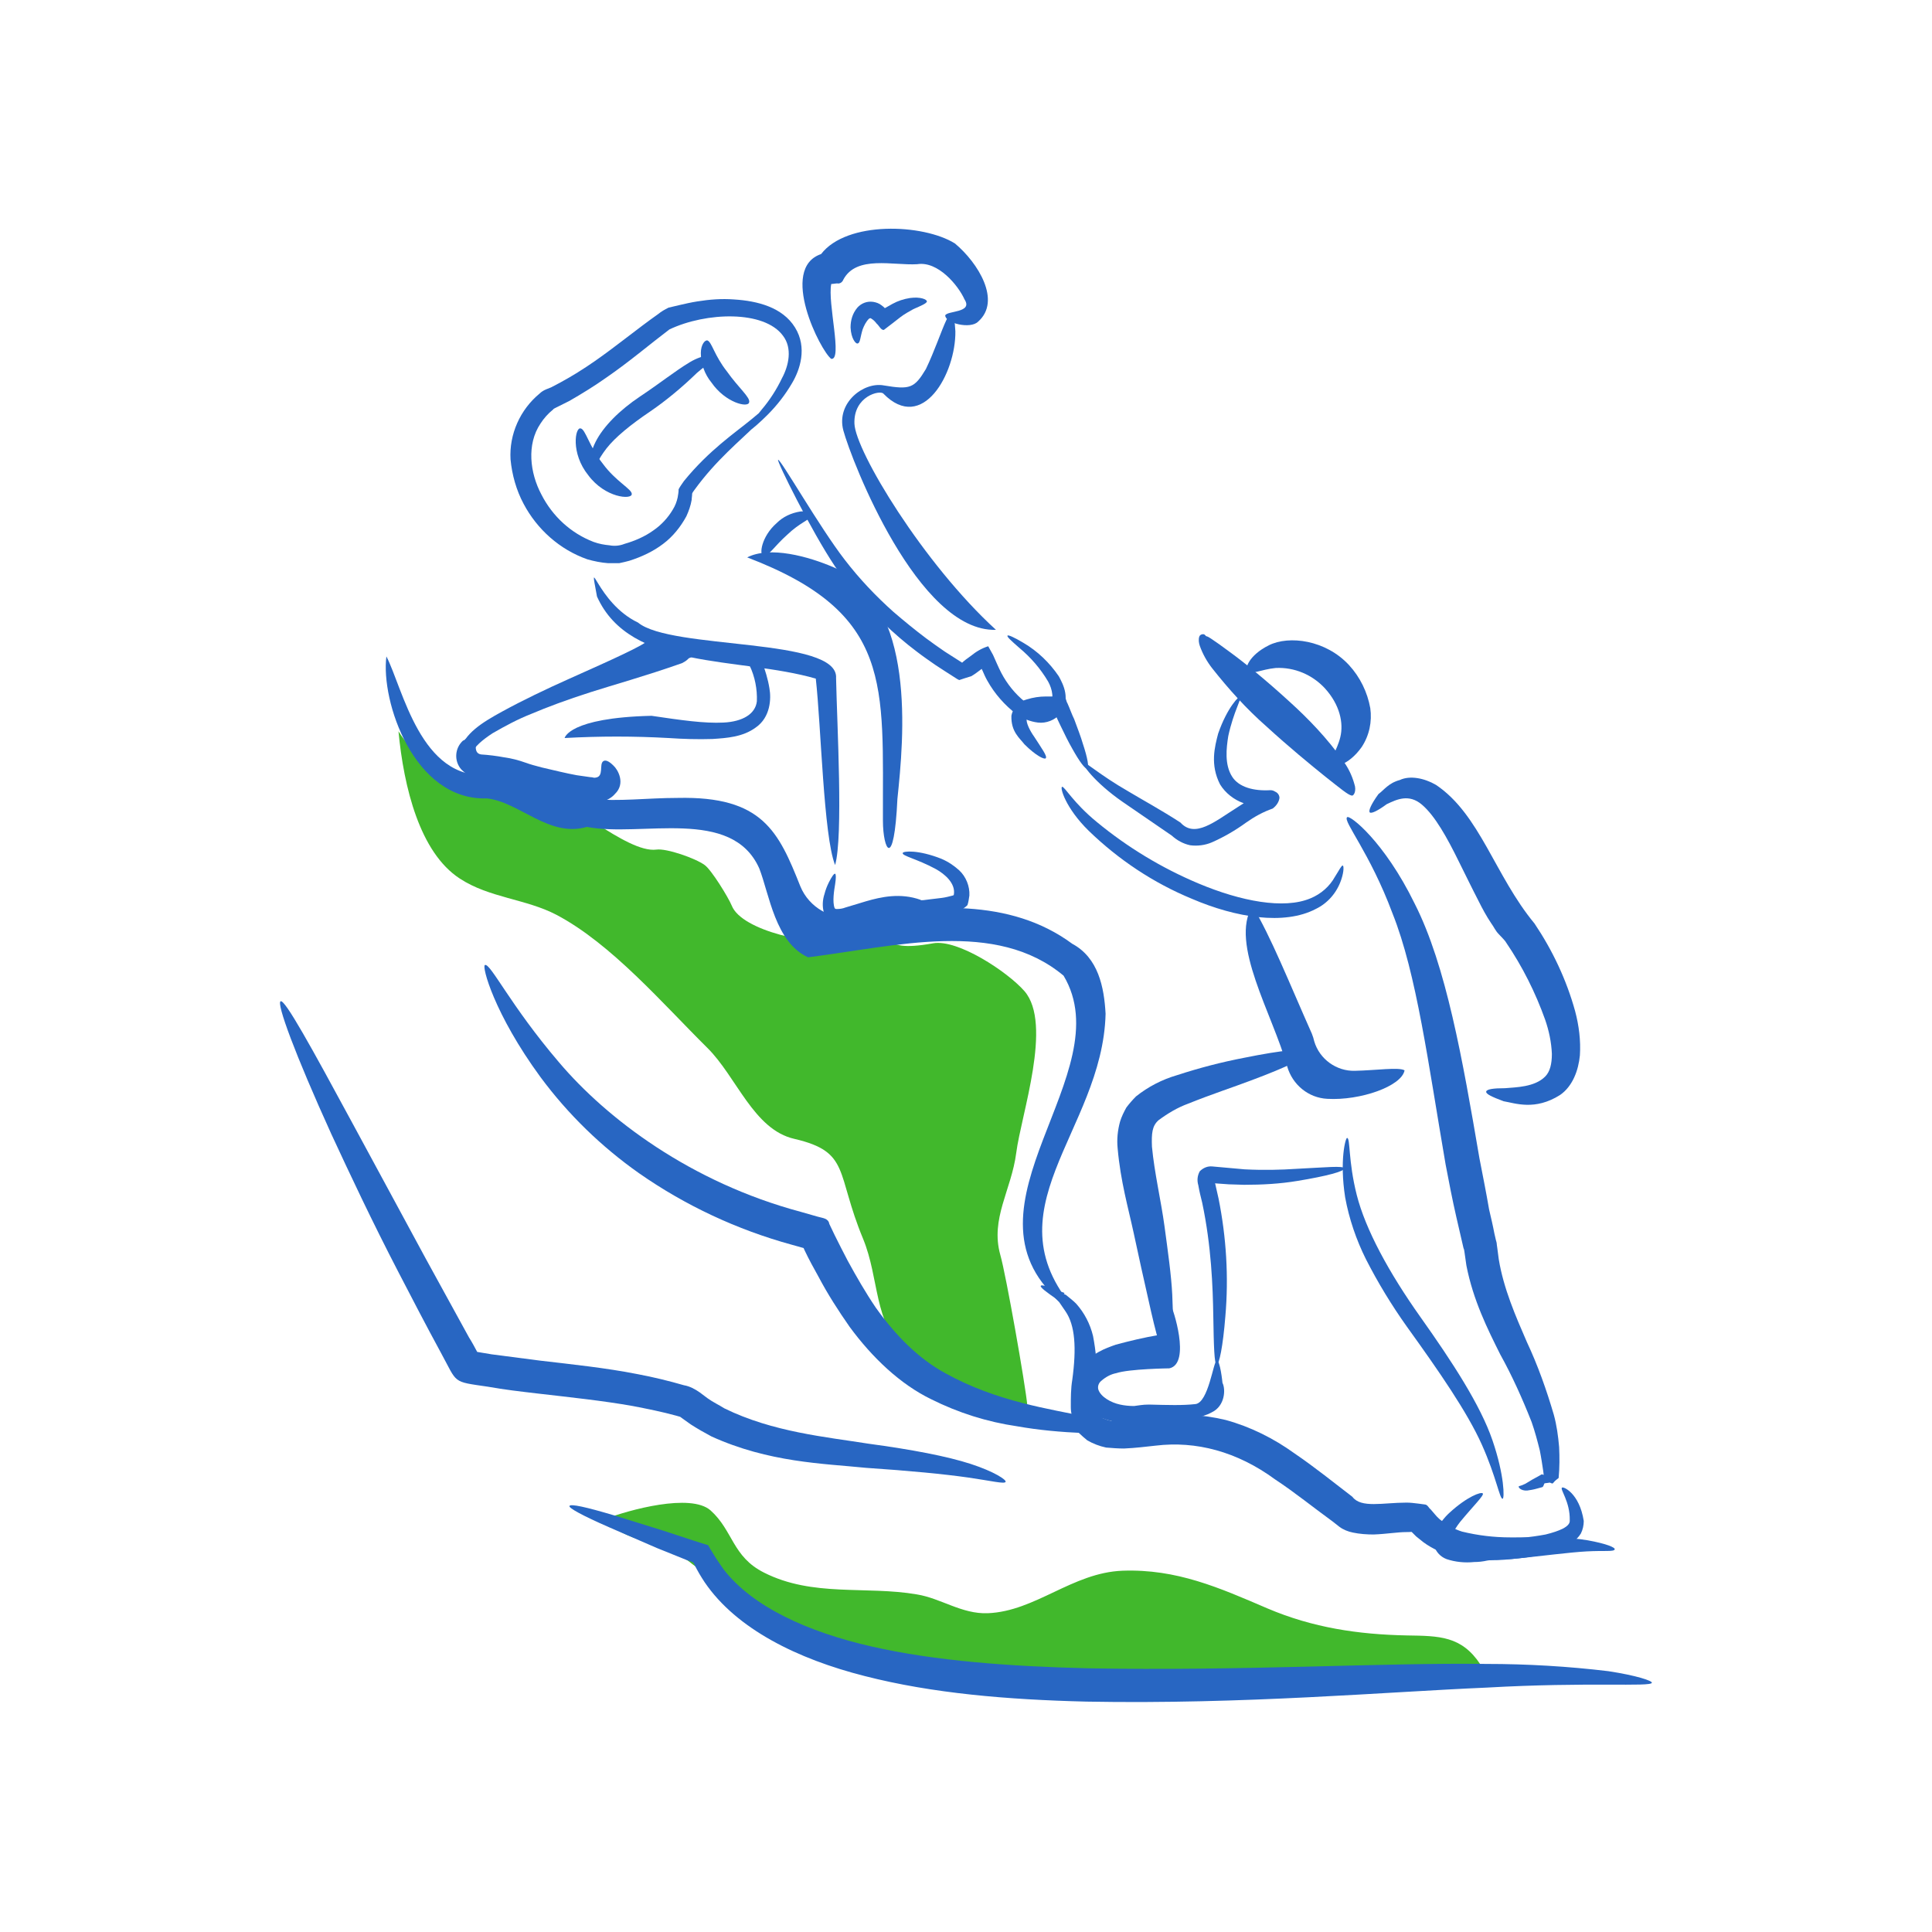
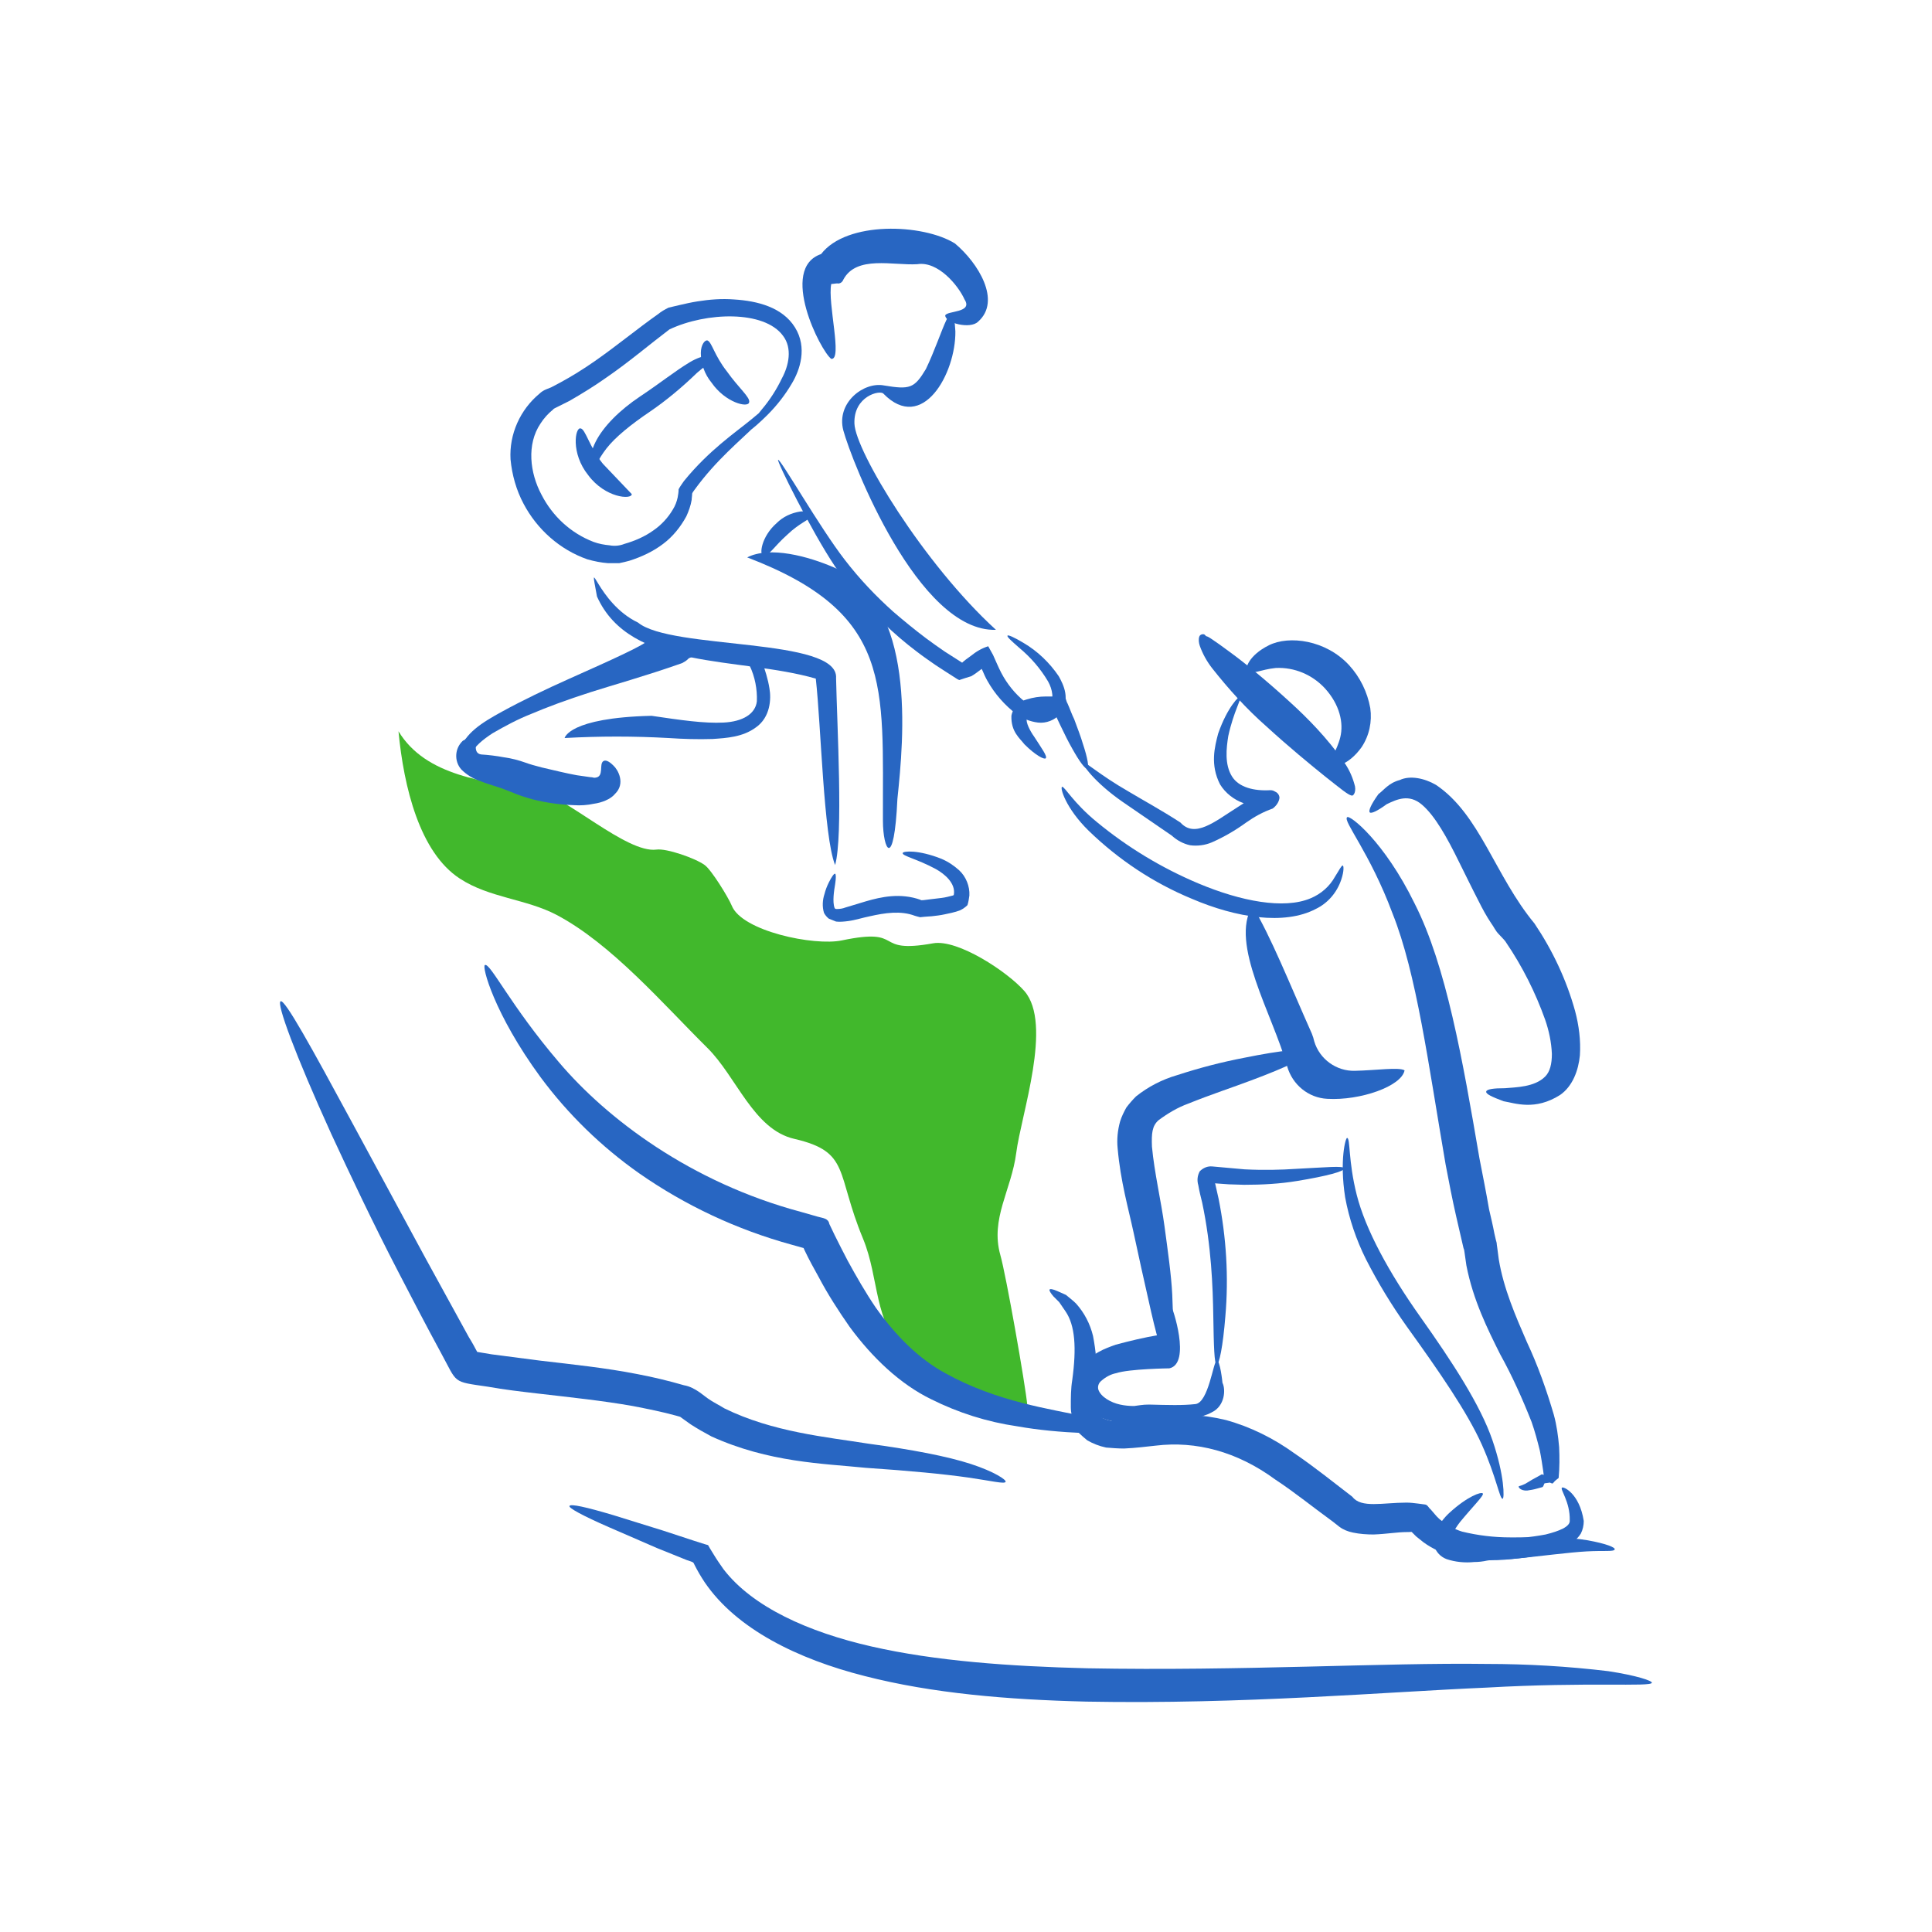
<svg xmlns="http://www.w3.org/2000/svg" version="1.1" id="Layer_1" x="0px" y="0px" viewBox="0 0 400 400" style="enable-background:new 0 0 400 400;" xml:space="preserve">
  <style type="text/css">
	.st0{fill:#41B82C;}
	.st1{fill:#2866C2;}
</style>
-   <path class="st0" d="M125.3,314.5c4.9-1.9,17.7-5.4,21.8-1.8c4.7,4.2,4.5,9.6,11.1,12.9c10.1,5.1,21.1,2.7,31.6,4.5  c5,0.8,9.3,4.1,14.7,3.9c9.9-0.4,17.5-8.4,27.9-8.8c11.2-0.4,20,3.5,30,7.8c9.4,4,18.8,5.4,28.9,5.6c6.7,0.1,11.3,0.1,15.2,6  c-10.7,3.5-23.2,2.7-34.4,3.6c-13.4,1-26.6,2.1-40.1,2.1c-14.2,0-30.1,1.1-44-1.9c-17.9-4-30.7-14.3-44.7-24.6  C137.7,319.1,128.6,319.2,125.3,314.5z" />
  <path class="st0" d="M82.5,151.4c5.7,9.4,18,10.4,28.4,12.2c6.1,1.1,18.8,13.1,25,12.3c2.1-0.3,8.1,1.8,10,3.2  c1.4,1,4.9,6.7,5.6,8.4c2.1,5.3,17.1,8.4,22.8,7.2c13.4-2.8,6.1,2.9,18.9,0.6c5.1-0.9,15.4,5.9,18.9,9.9c5.9,6.8-0.7,25.6-1.7,33.5  c-1,7.7-5.4,13.6-3.3,21.1c1.2,4.2,5.2,26.9,5.6,31.2c-5.7,2.8-20.1-5.7-25.1-10.6c-6.8-6.8-5.5-15.6-8.9-23.9  c-5.7-13.7-2.6-18-14.2-20.7c-8.5-1.9-12-12.9-18.1-18.9c-9.1-9-19.8-21.5-31.2-27.5c-6.3-3.3-13.9-3.5-20-7.5  C86.9,176.5,83.6,163,82.5,151.4z" />
  <path class="st1" d="M206.2,130.4c-16.1,0.5-29.9-35-31.6-41.3c-1.5-5.7,4.2-10.1,8.4-9.3c5.4,0.9,6.3,0.6,8.7-3.4  c3.6-7.5,5.6-16.8,6.1-7.8c0.1,8.7-6.8,21.2-14.9,12.9c-0.7-0.8-6.2,0.5-6,6.2S191.2,116.7,206.2,130.4z" />
  <path class="st1" d="M208.6,131.6c0.1-0.2,1.3,0.3,3.3,1.5c2.9,1.7,5.4,4.1,7.3,6.9c1,1.8,2.5,4.8,0.3,7.8c-1.1,1.3-2.9,2-4.6,1.8  c-1.6-0.2-3.1-0.8-4.4-1.7c-2.5-1.9-4.6-4.3-6.1-7c-0.4-0.7-0.7-1.4-1-2.1c-0.3-0.6-0.1-0.2-0.2-0.3c0,0,0.1-0.1-0.1,0.1  c-0.7,0.5-1,0.8-2,1.4l-1.3,0.4l-1.2,0.4l-0.4-0.2l-2.5-1.6l-2-1.3c-1.3-0.9-2.6-1.8-3.9-2.8c-2.4-1.8-4.7-3.8-6.9-5.9  c-3.8-3.5-7.1-7.4-10-11.7c-4.9-7.3-12.2-22-11.8-22.1c0.5-0.2,8.6,14,13.8,20.7c3,3.9,6.4,7.5,10.1,10.8c2.1,1.8,4.4,3.7,6.8,5.5  c1.2,0.9,2.5,1.8,3.8,2.7l3.6,2.3l0,0c0.3-0.3,1.2-1,1.8-1.4c1.1-0.9,2.3-1.6,3.6-2c0.3,0.6,0.7,1.2,1,1.8l0.8,1.8  c0.3,0.7,0.6,1.3,0.9,1.9c1.2,2.3,2.9,4.4,4.9,6c1.9,1.4,4.2,1.7,5.1,0.6c1-1,0.6-3.2-0.3-4.8c-1.6-2.7-3.6-5-6-7  C209.4,132.7,208.4,131.8,208.6,131.6z" />
  <path class="st1" d="M278,179.2c0.2,0,0.3,1.1-0.3,2.9c-0.9,2.7-2.8,4.9-5.3,6.1c-6.5,3.4-16.5,1.8-25.6-2.1  c-8-3.3-15.2-8.1-21.4-14.1c-4.8-4.7-6-9-5.5-9.1s2.3,3.3,7.2,7.3c6.3,5.2,13.4,9.5,21,12.7c8.8,3.7,17.7,5.4,23.2,3.1  c2.2-0.9,4-2.5,5.1-4.5C277.3,180.1,277.7,179.2,278,179.2z" />
  <path class="st1" d="M264.9,165.2c0-0.6-0.4-1.1-0.9-1.3c-0.3-0.2-0.6-0.3-1-0.3c-3.4,0.2-6.5-0.6-7.9-2.8c-1.6-2.5-1.2-5.9-0.8-8.4  c1.1-5.1,2.9-8,2.5-8.2c-0.2-0.2-2.7,2.2-4.6,7.7c-0.7,2.7-1.7,6.4,0.4,10.5c1.1,1.8,2.9,3.2,4.9,3.9l-1.4,0.9  c-4.6,2.9-8.7,6.4-11.7,3.1c-4-2.6-7.7-4.6-10.7-6.4c-6.1-3.5-9.2-6.4-9.5-6.1s2.3,4.1,8.2,8.2l10.2,7c1.1,1,2.4,1.7,3.8,2  c1.5,0.2,3.1,0,4.5-0.6c2.5-1.1,4.9-2.5,7.1-4.1c1.7-1.2,3.5-2.2,5.5-2.9C264.3,166.8,264.8,166,264.9,165.2L264.9,165.2z" />
  <path class="st1" d="M279.8,164.7c-0.8-0.2-2.1-1.3-5.4-3.9c-3.1-2.5-7.5-6.1-12.2-10.4c-4.1-3.6-7.8-7.7-11.2-12  c-1.1-1.4-2-3-2.6-4.7c-0.2-0.6-0.3-1.3-0.1-1.9c0.1-0.3,0.4-0.5,0.8-0.5c0.3,0,0.4,0.2,0.6,0.4c0.4,0.1,0.7,0.3,1,0.5  c0.9,0.6,2.2,1.5,3.8,2.7c3.3,2.4,7.7,6,12.4,10.3c4.1,3.7,7.9,7.7,11.1,12.2c1.1,1.5,1.9,3.1,2.4,4.9  C280.9,163.7,280.3,164.9,279.8,164.7z" />
  <path class="st1" d="M275.8,158.3c-0.7-0.9,1-2.8,1.7-5.7s-0.1-6.7-3.2-10.1c-2.6-2.8-6.3-4.4-10.2-4.2c-3,0.3-5.2,1.5-5.9,0.7  c-0.5-0.5,0.3-3.3,4.5-5.4s11.8-1.1,16.6,4.1c2.3,2.5,3.8,5.6,4.4,8.9c0.4,2.8-0.2,5.7-1.8,8.1C279.1,158.6,276.1,158.9,275.8,158.3  z" />
  <path class="st1" d="M307.7,226c0.1-0.5,1.5-0.7,3.9-0.7c2.2-0.2,6.1-0.2,8.3-2.4c1-1,1.4-2.6,1.4-4.7c-0.1-2.4-0.6-4.8-1.4-7.1  c-2-5.6-4.7-11-8.1-16c0-0.1-0.8-1-1.5-1.7s-1-1.5-1.6-2.3c-1-1.5-1.8-3-2.5-4.4c-1.5-2.9-2.8-5.6-4.1-8.2c-2.5-5.1-5-9.6-7.7-11.9  s-5.2-1.1-7.3-0.1c-1.9,1.4-3.2,2-3.5,1.7s0.2-1.6,1.8-3.8c1.1-0.8,2.1-2.3,4.4-2.9c2.1-1,5.1-0.4,7.5,1  c9.1,6.1,12.2,18.8,20.4,28.7c3.7,5.5,6.6,11.6,8.4,18.1c0.8,3,1.2,6.1,1,9.2c-0.3,3.1-1.5,6.4-4.1,8.2c-5.2,3.3-9.3,1.7-11.7,1.3  C308.9,227.1,307.6,226.5,307.7,226z" />
  <path class="st1" d="M290.8,221.6c-0.6,3.3-9.2,6.3-16,5.9c-3.9-0.2-7.2-2.9-8.3-6.7c-3-10.8-12-25.5-7.2-33.2  c3.7,6,7.8,16.3,12.3,26.4c0.2,0.5,0.4,1.1,0.5,1.6c1.1,3.7,4.6,6.2,8.4,6.1C285,221.6,289.6,220.9,290.8,221.6z" />
  <path class="st1" d="M241.7,281.3c-1,0.1-2.3-4.8-4-12.5c-0.9-3.9-1.9-8.5-3-13.6s-2.7-10.6-3.3-17.4c-0.2-1.9,0-3.8,0.5-5.6  c0.3-1,0.8-2,1.3-2.9c0.6-0.8,1.3-1.6,2-2.3c2.5-2,5.4-3.5,8.5-4.4c4.6-1.5,9.2-2.7,13.9-3.6c7.9-1.6,12.9-2.1,13.2-1.2  s-4.3,3.1-11.8,5.9c-3.7,1.4-8.3,2.9-13,4.8c-2.2,0.8-4.2,2-6.1,3.4c-1.4,1.2-1.5,2.8-1.4,5.5c0.5,5.4,1.9,11.3,2.6,16.5  s1.4,10.1,1.6,14.1C243.1,276.2,242.6,281.2,241.7,281.3z" />
  <path class="st1" d="M311.1,310.3c-0.6,0.1-1.3-4.5-4.3-11.2s-8.8-15.1-15.5-24.4c-3.2-4.5-6-9.1-8.5-14c-2-4-3.5-8.4-4.3-12.8  c-1.2-7.7,0.1-12.4,0.4-12.3c0.7,0,0.2,4.7,2,11.8s6.6,16,13.2,25.3s12.4,18.2,14.9,25.5S311.5,310.3,311.1,310.3z" />
  <path class="st1" d="M314.5,307.7c0.4-0.1,0.9-0.3,1.3-0.5l1.5-0.9l1.1-0.6c0.2-0.1,0.5-0.3,0.7-0.4c0.2-0.2,0.5,0.2,0.5,0l-0.1-0.8  c-0.2-1.3-0.4-2.7-0.7-4.2c-0.5-2-1-3.9-1.7-5.9c-1.9-4.8-4-9.5-6.5-14c-2.6-5.2-5.6-11.2-7-18.4l-0.4-2.8l-0.1-0.6  c0,0.1,0,0.1-0.1-0.2l-0.3-1.3c-0.4-1.7-0.8-3.4-1.2-5.2c-0.8-3.5-1.5-7.1-2.2-10.8c-3.6-20.9-6-39.5-11-52  c-4.7-12.6-10.3-19.1-9.4-19.9c0.5-0.6,7.7,5,14,17.9c6.5,12.8,9.9,32.2,13.4,52.7c0.7,3.6,1.4,7.1,2,10.6c0.4,1.7,0.8,3.4,1.1,5  l0.3,1.3c0.1,0.3,0.2,0.7,0.2,1l0.1,0.7l0.3,2.3c1,6.1,3.5,11.8,5.8,17.1c2.3,4.9,4.1,10,5.6,15.1c0.6,2.2,0.9,4.4,1.1,6.7  c0.1,2.1,0.1,4.3-0.1,6.4c-0.4,0.3-0.8,0.6-1.1,1s-0.5-0.2-1,0l-0.8,0.1c-0.2,0.2-0.2,0.7-0.5,0.8l-1.1,0.3c-0.7,0.2-1.3,0.3-2,0.4  C314.8,308.7,314.2,307.8,314.5,307.7z" />
  <path class="st1" d="M251.9,282.5c-0.5,0-0.6-3.9-0.7-10s-0.4-14.5-2.3-23.5c-0.3-1.2-0.6-2.4-0.8-3.6c-0.3-1-0.2-2,0.3-2.9  c0.7-0.7,1.6-1.1,2.6-1l6.7,0.6c4,0.2,7.6,0.1,10.6-0.1c6.1-0.3,9.9-0.7,10-0.1s-3.6,1.6-9.7,2.6c-3.6,0.6-7.3,0.8-11,0.8l-3.2-0.1  l-2.8-0.2c-0.1,0.1-0.1-0.1,0,0.1c0.2,1,0.5,2.1,0.7,3.1c1.6,8,2.1,16.2,1.4,24.3C253.2,278.8,252.4,282.6,251.9,282.5z" />
  <path class="st1" d="M242.1,283.3c4.6-1,0.6-12.8,0.4-12.8l-2.6,5.9c-3,0.5-5.9,1.2-8.9,2c-2.2,0.8-4.9,1.7-7.1,4.6  c-1.2,1.6-1.5,3.7-0.9,5.7c0.6,1.8,1.8,3.2,3.5,4.1c2.8,1.6,6.1,2.1,9.3,1.6c2.4-0.7,5.1-0.3,7.7-0.5s5-0.2,7.4-1.5  c2.7-1.3,2.9-4.7,2.2-6.1c0-0.1-0.5-4.8-1.2-4.6s-1.7,8.7-4.4,9s-5.6,0.2-9.6,0.1c-1.4,0-2.2,0.2-3.1,0.3c-1,0-2-0.1-2.9-0.3  c-1.9-0.4-4-1.6-4.5-3.1c-0.2-0.7,0.1-1.4,0.6-1.8c0.9-0.8,2-1.4,3.1-1.6C233.8,283.4,242.1,283.3,242.1,283.3z" />
  <path class="st1" d="M323.4,308c0.2-0.3,3.6,1.1,4.5,6.9c0,0.9-0.2,1.8-0.6,2.6c-0.5,0.8-1.1,1.4-1.9,1.9c-1.4,0.9-2.9,1.6-4.6,2.1  c-3.4,0.9-6.9,1.3-10.5,1.4c-0.5,0-0.9,0-1,0l-1.4,0.2c-0.9,0.2-1.8,0.3-2.7,0.3c-1.9,0.2-3.9,0-5.7-0.6c-1.3-0.5-2.2-1.5-2.6-2.8  c-0.2-1.1-0.1-2.3,0.5-3.3c0.7-1.3,1.6-2.5,2.7-3.5c3.7-3.4,6.6-4.4,6.9-4s-1.9,2.5-4.7,5.9c-0.7,0.9-1.3,1.8-1.7,2.9  c-0.2,1.1-0.3,0.9,0.4,1.1c1.3,0.3,2.7,0.3,4,0.1c0.8-0.1,1.6-0.2,2.4-0.3l1.2-0.2c0.6-0.1,1.1-0.1,1.7-0.1c3.2,0,6.5-0.3,9.7-0.9  c2.8-0.7,5.1-1.6,5-2.9C325.1,310.9,322.9,308.3,323.4,308z" />
  <path class="st1" d="M160.9,82.6c0.2,0.2-1.2,2.2-4.4,5.4s-8.2,7.2-12.7,13.4c-0.2,0.3-0.4,0.5-0.5,0.8c0,0.5-0.1,0.9-0.1,1.3  c-0.2,1.2-0.6,2.3-1.1,3.4c-1.2,2.2-2.8,4.2-4.8,5.7c-2.1,1.6-4.5,2.7-7,3.5c-0.7,0.2-1.2,0.3-2.1,0.5c-1,0-1.5,0-2.3,0  c-1.4-0.1-2.9-0.4-4.3-0.8c-5.7-2-10.4-6.2-13.2-11.5c-1.5-2.8-2.4-6-2.7-9.2c-0.3-5.2,2-10.3,6-13.6c0.4-0.4,0.9-0.7,1.4-0.9l1-0.4  l1.9-1c2.4-1.3,4.8-2.8,7.1-4.4c4.6-3.2,8.8-6.7,13.2-9.8c0.6-0.5,1.3-0.9,2.1-1.3l2.1-0.5c1.3-0.3,2.6-0.6,3.9-0.8  c2.5-0.4,5-0.6,7.6-0.4c4.8,0.3,10,1.6,12.6,5.8s1,8.8-0.6,11.5c-1.4,2.4-3.1,4.6-5.1,6.6c-3.2,3.2-5.3,4.5-5.4,4.3s1.5-2,4.2-5.4  c1.7-2,3.1-4.2,4.2-6.5c1.4-2.6,2.2-6.2,0.2-8.8c-3.9-5.3-15.9-4.9-23.5-1.3c-4.1,3.1-8.3,6.7-13.1,10c-2.4,1.7-5,3.3-7.6,4.8l-2,1  l-1,0.5c-0.5,0.3-0.1,0-0.4,0.3c-1,0.8-1.9,1.8-2.6,2.9c-2.9,4.3-2.2,10.2,0.2,14.7c2.3,4.5,6.1,8,10.8,9.8c1.1,0.4,2.2,0.6,3.3,0.7  c1,0.2,2.1,0.1,3.1-0.3c2.1-0.6,4.2-1.5,6-2.8c1.6-1.1,3-2.6,4-4.3c0.5-0.8,0.8-1.6,1-2.5c0.1-0.6,0.2-1.1,0.2-1.7  c0.3-0.6,0.7-1.1,1.1-1.7c5.2-6.4,10.6-10,14-12.8S160.7,82.4,160.9,82.6z" />
  <path class="st1" d="M172.9,179.1c-2.4-6-2.9-28.9-4-38.6c-15.9-4.6-38.4-1.6-45.3-17c-1.8-9.8-0.1,1.3,8.5,5.4  c6.9,5.7,41.6,3,41,11.5C173.3,150.2,174.6,173.1,172.9,179.1z" />
  <path class="st1" d="M116.9,152.8c7.2-0.4,14.4-0.4,21.5,0c3,0.2,6.1,0.3,9.1,0.2c3-0.2,6.3-0.4,9-2.4c3-2.1,3.2-5.9,2.8-8.1  c-0.3-1.9-0.9-3.8-1.6-5.7c-0.5,0.1-1,0.2-1.5,0.4c-0.6,0.2-1,0.5-1,0.6c1.1,2.3,1.6,4.9,1.5,7.4c-0.3,2.6-2.9,4.2-6.9,4.4  s-8.8-0.5-14.9-1.4C117.7,148.6,116.9,152.8,116.9,152.8z" />
  <path class="st1" d="M141.2,137.3l0.7-0.4c0.3-0.2,0.5-0.4,0.7-0.6c3.8-1.6-1.3-1-2.5-2.6c-1.1-1.4-3.4-0.9-3.5-0.9  c0.4-0.2-1.6-0.6-2.1-0.4c-1.4,1.3-7.4,4-16.8,8.2c-4.7,2.1-9.5,4.4-13.7,6.7s-7.8,4.5-8.9,8.3c0,0.1,0.8,0.3,1.5,0.4  c0.4,0.1,0.8,0.1,1.1,0.1c0.3-1.4,2.3-3,4.3-4.3c2.6-1.5,5.2-2.9,8-4c3.3-1.4,7.3-2.9,12.3-4.5S133.2,140.1,141.2,137.3z" />
  <path class="st1" d="M98.2,152.7c0.8,0.6-0.5,3.2,1.4,3.5c1.6,0.1,3.2,0.3,4.8,0.6c1.5,0.2,3,0.6,4.4,1.1c0.8,0.3,2.2,0.7,3.4,1  c2.6,0.6,5,1.2,7.2,1.6l2.8,0.4c0.6,0,0.7,0.2,1.1,0.1c1.8-0.2,0.7-2.8,1.6-3.4c0.4-0.3,1.1-0.1,2.1,0.9c0.9,0.8,2.6,3.7,0.3,5.9  c-0.9,1.1-2.8,1.8-4.3,2c-1.4,0.3-2.8,0.4-4.2,0.3c-2.9-0.1-5.7-0.5-8.5-1.2c-1.5-0.4-3-0.9-4.4-1.5c-1-0.4-2-0.8-3-1.1  c-1.2-0.4-2.3-0.7-3.5-1.2c-1.5-0.5-2.8-1.3-3.9-2.4c-1.5-1.7-1.4-4.4,0.4-6c0,0,0,0,0.1,0C97.1,152.5,97.8,152.4,98.2,152.7z" />
  <path class="st1" d="M154.7,115.4c4.7-2.4,12.7-0.2,18,2.1c17.2,7.4,14.4,35.4,13.1,47.9c-0.7,15-3,10.6-3,4.5  C182.7,141.9,185.1,127,154.7,115.4z" />
  <path class="st1" d="M186.9,176.6c0.1-0.4,3.2-0.7,8,1.2c1.4,0.6,2.6,1.4,3.7,2.4c1.4,1.3,2.2,3.3,2.1,5.2c-0.1,0.7-0.2,1.4-0.4,2  c-0.5,0.5-1.2,1-1.9,1.2c-0.9,0.3-1.8,0.5-2.8,0.7c-0.9,0.2-1.8,0.3-2.7,0.4l-1.4,0.1l-1,0.1c-0.4-0.1-0.8-0.2-1.1-0.3  c-2.9-1.1-6.2-0.6-9.3,0.1c-1.5,0.3-3,0.8-4.5,1c-0.8,0.1-1.7,0.2-2.5,0.1c-0.5-0.2-1-0.4-1.5-0.6c-0.4-0.3-0.8-0.8-1-1.2  c-0.4-1.3-0.3-2.7,0.1-3.9c0.2-0.8,0.5-1.6,0.9-2.4c0.6-1.2,1.1-1.9,1.3-1.8s0.2,0.9,0,2.2c-0.2,1.2-0.6,3.6-0.1,4.9  c0.1,0.2,0.3,0.2,0.5,0.2c0.6,0,1.2-0.1,1.7-0.3l4.3-1.3c3.1-0.9,7.1-1.8,11.3-0.3c0,0.2,1,0,1.9-0.1l2.5-0.3  c0.8-0.1,1.5-0.3,2.3-0.5c0.2-0.2,0.1,0.2,0.2-0.3c0.3-2.2-1.8-4.1-3.8-5.2C189.8,177.8,186.7,177.2,186.9,176.6z" />
  <path class="st1" d="M197.7,50.4c-6.6-4.1-22.4-4.7-27.7,2.2c-8.8,3-0.1,20.1,2.1,21.7c2.4,0.3-0.8-11.6,0-15.5  c0.4,0,1.3-0.2,1.4-0.1c0.5,0,0.9-0.3,1.1-0.8c2.7-5.1,10.3-2.9,15.3-3.2c4.3-0.7,8.5,4.4,9.8,7.3c1.8,2.8-3.6,2.3-4,3.3  c0,1.6,5.2,2.9,6.8,1.3C207.4,62.3,202.5,54.4,197.7,50.4z" />
-   <path class="st1" d="M177.6,71.1c-0.4,0.2-1.4-1-1.5-3.3c0-1.5,0.4-2.9,1.4-4.1c0.8-0.9,2-1.4,3.3-1.2c0.6,0.1,1.2,0.3,1.7,0.7  c0.3,0.2,0.5,0.4,0.7,0.6l0,0l1.6-0.9c1.1-0.6,2.3-1,3.6-1.2c2.2-0.3,3.5,0.3,3.5,0.7s-1.2,0.9-2.8,1.6c-0.9,0.5-1.8,1-2.6,1.6  l-1.8,1.4l-1.7,1.3c-0.6,0.1-1-0.9-1.5-1.3c-0.3-0.4-0.6-0.7-0.9-0.9c-0.1-0.1-0.2-0.1-0.3-0.2c0,0-0.1-0.1-0.4,0.1  c-0.6,0.6-1,1.4-1.3,2.2C178.1,69.8,178.1,71,177.6,71.1z" />
-   <path class="st1" d="M215.5,266.2c0.2-0.3,1.9,0.3,4.9,1.5l-1.1,1.6c-22.2-19.5,13-47.1,0.9-67.3c-14-11.7-34.6-6.1-52.9-3.8  c-6.8-3.1-8-13-10.1-18.4c-5.7-12.8-24.4-6.4-35.7-8.6c-7.8,2.3-14-5.2-20.7-5.9c-15.1,0.5-22-20.1-20.8-29.4  c3.4,6.6,7.1,25.8,21.1,24.5c3.2-0.1,7,1.5,9.6,3c4.1,2.7,7.1,2.3,11.5,2c6.1,0.6,11.7-0.2,18.1-0.2c17.6-0.4,20.9,7,25.4,18.3  c1.8,4.4,6.5,7.1,11.2,6.3c15.4-2.4,32.1-4,45.1,5.6c5.4,2.9,6.6,9,6.9,14.5c-0.6,24.5-25.2,40.9-5.5,62.2  C222,271,214.9,266.7,215.5,266.2z" />
  <path class="st1" d="M334.3,320.8c-0.2,0.5-2.2,0.2-5.8,0.4s-8.8,0.9-15.6,1.6c-3.9,0.4-7.8,0.3-11.7-0.5c-2.3-0.6-4.6-1.6-6.5-3  c-0.5-0.4-1-0.8-1.5-1.2l-0.9-0.9c-0.2-0.1,0.2,0-1.1,0c-1.9,0-4.1,0.4-6.8,0.5c-1.4,0-2.9-0.1-4.3-0.4c-1-0.2-2-0.6-2.8-1.2  l-1.4-1.1c-4-2.9-7.8-6-11.9-8.7c-7.9-5.8-16.4-8-24.7-7c-1.9,0.2-4.2,0.5-6.6,0.6c-1.2,0-2.5-0.1-3.7-0.2c-1.4-0.3-2.7-0.8-3.9-1.5  c-0.6-0.5-1.2-1-1.7-1.5c-0.4-0.6-0.7-1.3-1-1.9c-0.4-1.1-0.7-2.3-0.7-3.5c0-1.9,0-3.8,0.3-5.6c0.9-6.6,0.6-11.3-1.4-14.2l-1.3-1.9  c-0.5-0.5-0.9-0.9-1.2-1.2c-0.6-0.7-0.9-1.2-0.8-1.4s0.7-0.1,1.6,0.3c0.5,0.2,1.1,0.5,1.8,0.8c0.7,0.6,1.4,1.1,2.1,1.8  c1.7,1.9,2.9,4.2,3.5,6.7c0.6,3.1,0.9,6.3,0.7,9.5c-0.1,3.2,0.1,7.2,1.5,7.6c0.5,0.2,1.1,0.4,1.6,0.5c0.8,0,1.6,0.1,2.5,0l6.2-0.9  c5-0.7,10.1-0.5,15,0.7c5.1,1.4,9.9,3.8,14.2,6.9c4.4,3,8.2,6.1,12,9c1.8,2.4,6.3,1.2,11.2,1.2c0.8,0,1.6,0.1,2.4,0.2l1.5,0.2  c0.5,0.1,0.7,0.7,1.1,1c0.8,0.9,1,1.2,1.3,1.5c0.3,0.3,0.6,0.6,0.9,0.8c1.3,1,2.7,1.8,4.3,2.3c3.3,0.8,6.6,1.2,10,1.2  c6.5,0,12.1-0.1,16,0.6S334.5,320.4,334.3,320.8z" />
  <path class="st1" d="M214.2,293.4c0.1-0.6,4-0.5,10.5,0l-0.4,3.3c-4.6-0.2-9.2-0.6-13.7-1.4c-6.2-0.9-12.2-2.8-17.8-5.6  c-6.4-3.1-12.2-8.6-16.9-15c-2.3-3.3-4.5-6.7-6.4-10.3c-1-1.8-2-3.6-2.9-5.5c-0.3-0.7-0.2-0.4-0.2-0.5l0,0l-2.5-0.7  c-11.3-3.1-22-8.1-31.6-14.8c-7.8-5.5-14.7-12.2-20.4-19.9c-9.6-13.1-12.2-23-11.5-23.2c1.1-0.5,5.3,8.4,15.3,20.1  c9.9,11.7,27.3,24.9,50.1,31l3.5,1c1,0.3,2.2,0.3,2.4,1.5l1.1,2.3c0.9,1.8,1.8,3.6,2.7,5.3c1.8,3.3,3.7,6.6,5.8,9.7  c4.2,5.9,8.9,10.6,14.4,13.6c10.8,6,21.9,7.4,29,9l-0.4,3.3C217.7,295.1,214.1,293.9,214.2,293.4z" />
  <path class="st1" d="M208.2,306.8c-0.2,0.5-2.9-0.2-7.8-0.9s-12.1-1.4-21.1-2c-8.9-0.9-20.1-1.1-32-6.5c-1.5-0.8-2.9-1.6-4.3-2.5  l-2.1-1.5c-0.1-0.1,0.1,0-0.9-0.3c-2.9-0.8-5.9-1.4-9-2c-6.2-1.1-12.9-1.8-19.8-2.6c-3.4-0.4-6.9-0.8-10.2-1.4  c-7.5-1.1-6.2-0.6-9.7-7c-3.1-5.7-6-11.3-8.8-16.7c-5.5-10.6-10.1-20.4-13.9-28.6c-7.5-16.5-11.4-27.1-10.5-27.5s6.3,9.4,14.9,25.3  c4.3,7.9,9.4,17.4,15.1,27.9l9,16.4c0.4,0.6,1.4,2.4,1.7,3l0,0l3,0.5l10,1.3c6.8,0.8,13.6,1.5,20.2,2.8c3.2,0.6,6.5,1.4,9.6,2.3  c1.2,0.2,2.3,0.8,3.3,1.5l1.6,1.2c1.1,0.8,2.4,1.4,3.5,2.1c10,4.9,21,5.9,29.8,7.3c8.9,1.2,16.3,2.6,21.2,4.2  S208.4,306.4,208.2,306.8z" />
  <path class="st1" d="M117.9,311.8c0.2-0.5,3.4,0.2,9.1,1.9l10.3,3.2l6.4,2.1l2.2,0.7l0.7,0.2l0.4,0.7l0.8,1.3c0.6,1,1.3,2,2,3  c6,7.8,17.5,13,30.7,16s28.5,4.1,44.6,4.5c32.1,0.6,61.4-1.2,82.7-0.9c8.4,0,16.9,0.5,25.2,1.5c5.9,0.9,9.1,2,9,2.4  c-0.2,0.9-13.1-0.2-34.2,1c-21.1,0.9-50.3,3.5-82.9,2.9c-16.3-0.4-31.9-1.7-45.9-5.3c-13.8-3.5-26.5-9.7-33.1-19.4  c-0.8-1.2-1.5-2.4-2.1-3.6c-0.3-0.6-0.1-0.5-1.6-1l-6.2-2.5l-9.9-4.3C120.6,313.8,117.7,312.2,117.9,311.8z" />
  <path class="st1" d="M216.5,157c-0.3,0.3-2.1-0.6-4.4-2.9c-1-1.3-2.8-2.6-2.7-5.9c0.3-1.7,1.6-3,3.2-3.4c1.3-0.4,2.6-0.6,3.9-0.6  c0.6,0,1.3,0,1.9,0l1.7,0.2c0.7-0.1,0.6,0.8,0.9,1.2c0.5,1.1,0.9,2.3,1.4,3.3c0.7,1.9,1.4,3.7,1.8,5.1c1,3,1.3,4.9,0.9,5.1  s-1.6-1.4-3.1-4.1c-0.8-1.4-1.6-3-2.5-4.9c-0.4-0.8-0.8-1.7-1.2-2.6l0,0c-0.5,0-1.1,0-1.6,0c-2.2-0.1-4.2,0.7-4.1,1.2  c-0.3,0.8,0.7,2.7,1.5,3.8C215.7,155,216.9,156.6,216.5,157z" />
-   <path class="st1" d="M130.8,102.3c0,1.2-5.5,0.8-9-3.9c-3.7-4.6-2.7-10-1.6-9.7c1,0.1,1.8,3.8,4.6,7.3  C127.5,99.7,130.9,101.3,130.8,102.3z" />
+   <path class="st1" d="M130.8,102.3c0,1.2-5.5,0.8-9-3.9c-3.7-4.6-2.7-10-1.6-9.7c1,0.1,1.8,3.8,4.6,7.3  z" />
  <path class="st1" d="M155.1,83.3c-0.2,1.2-4.9,0.1-7.8-4.1c-1.4-1.7-2.2-3.9-2.2-6.1c0-1.8,0.9-2.8,1.4-2.6c0.9,0.4,1.4,3.1,4,6.4  C152.9,80.3,155.4,82.3,155.1,83.3z" />
  <path class="st1" d="M158.1,115.1c-1-0.1-0.5-4,2.7-6.8c1.3-1.3,3-2.1,4.9-2.4c1.5-0.2,2.4,0.5,2.3,0.9c-0.3,0.8-2.4,1.4-5,3.9  C160.4,113,159,115.3,158.1,115.1z" />
  <path class="st1" d="M122.6,97c-0.5,0-0.9-2.3,0.7-5.5s5-6.6,9.2-9.4s7.3-5.3,10.3-7.1s5.4-1.6,5.4-1.1s-1.6,1.3-3.9,3.3  c-3,2.9-6.2,5.6-9.7,8c-4,2.7-7.2,5.3-9,7.6S123.1,97.1,122.6,97z" />
</svg>